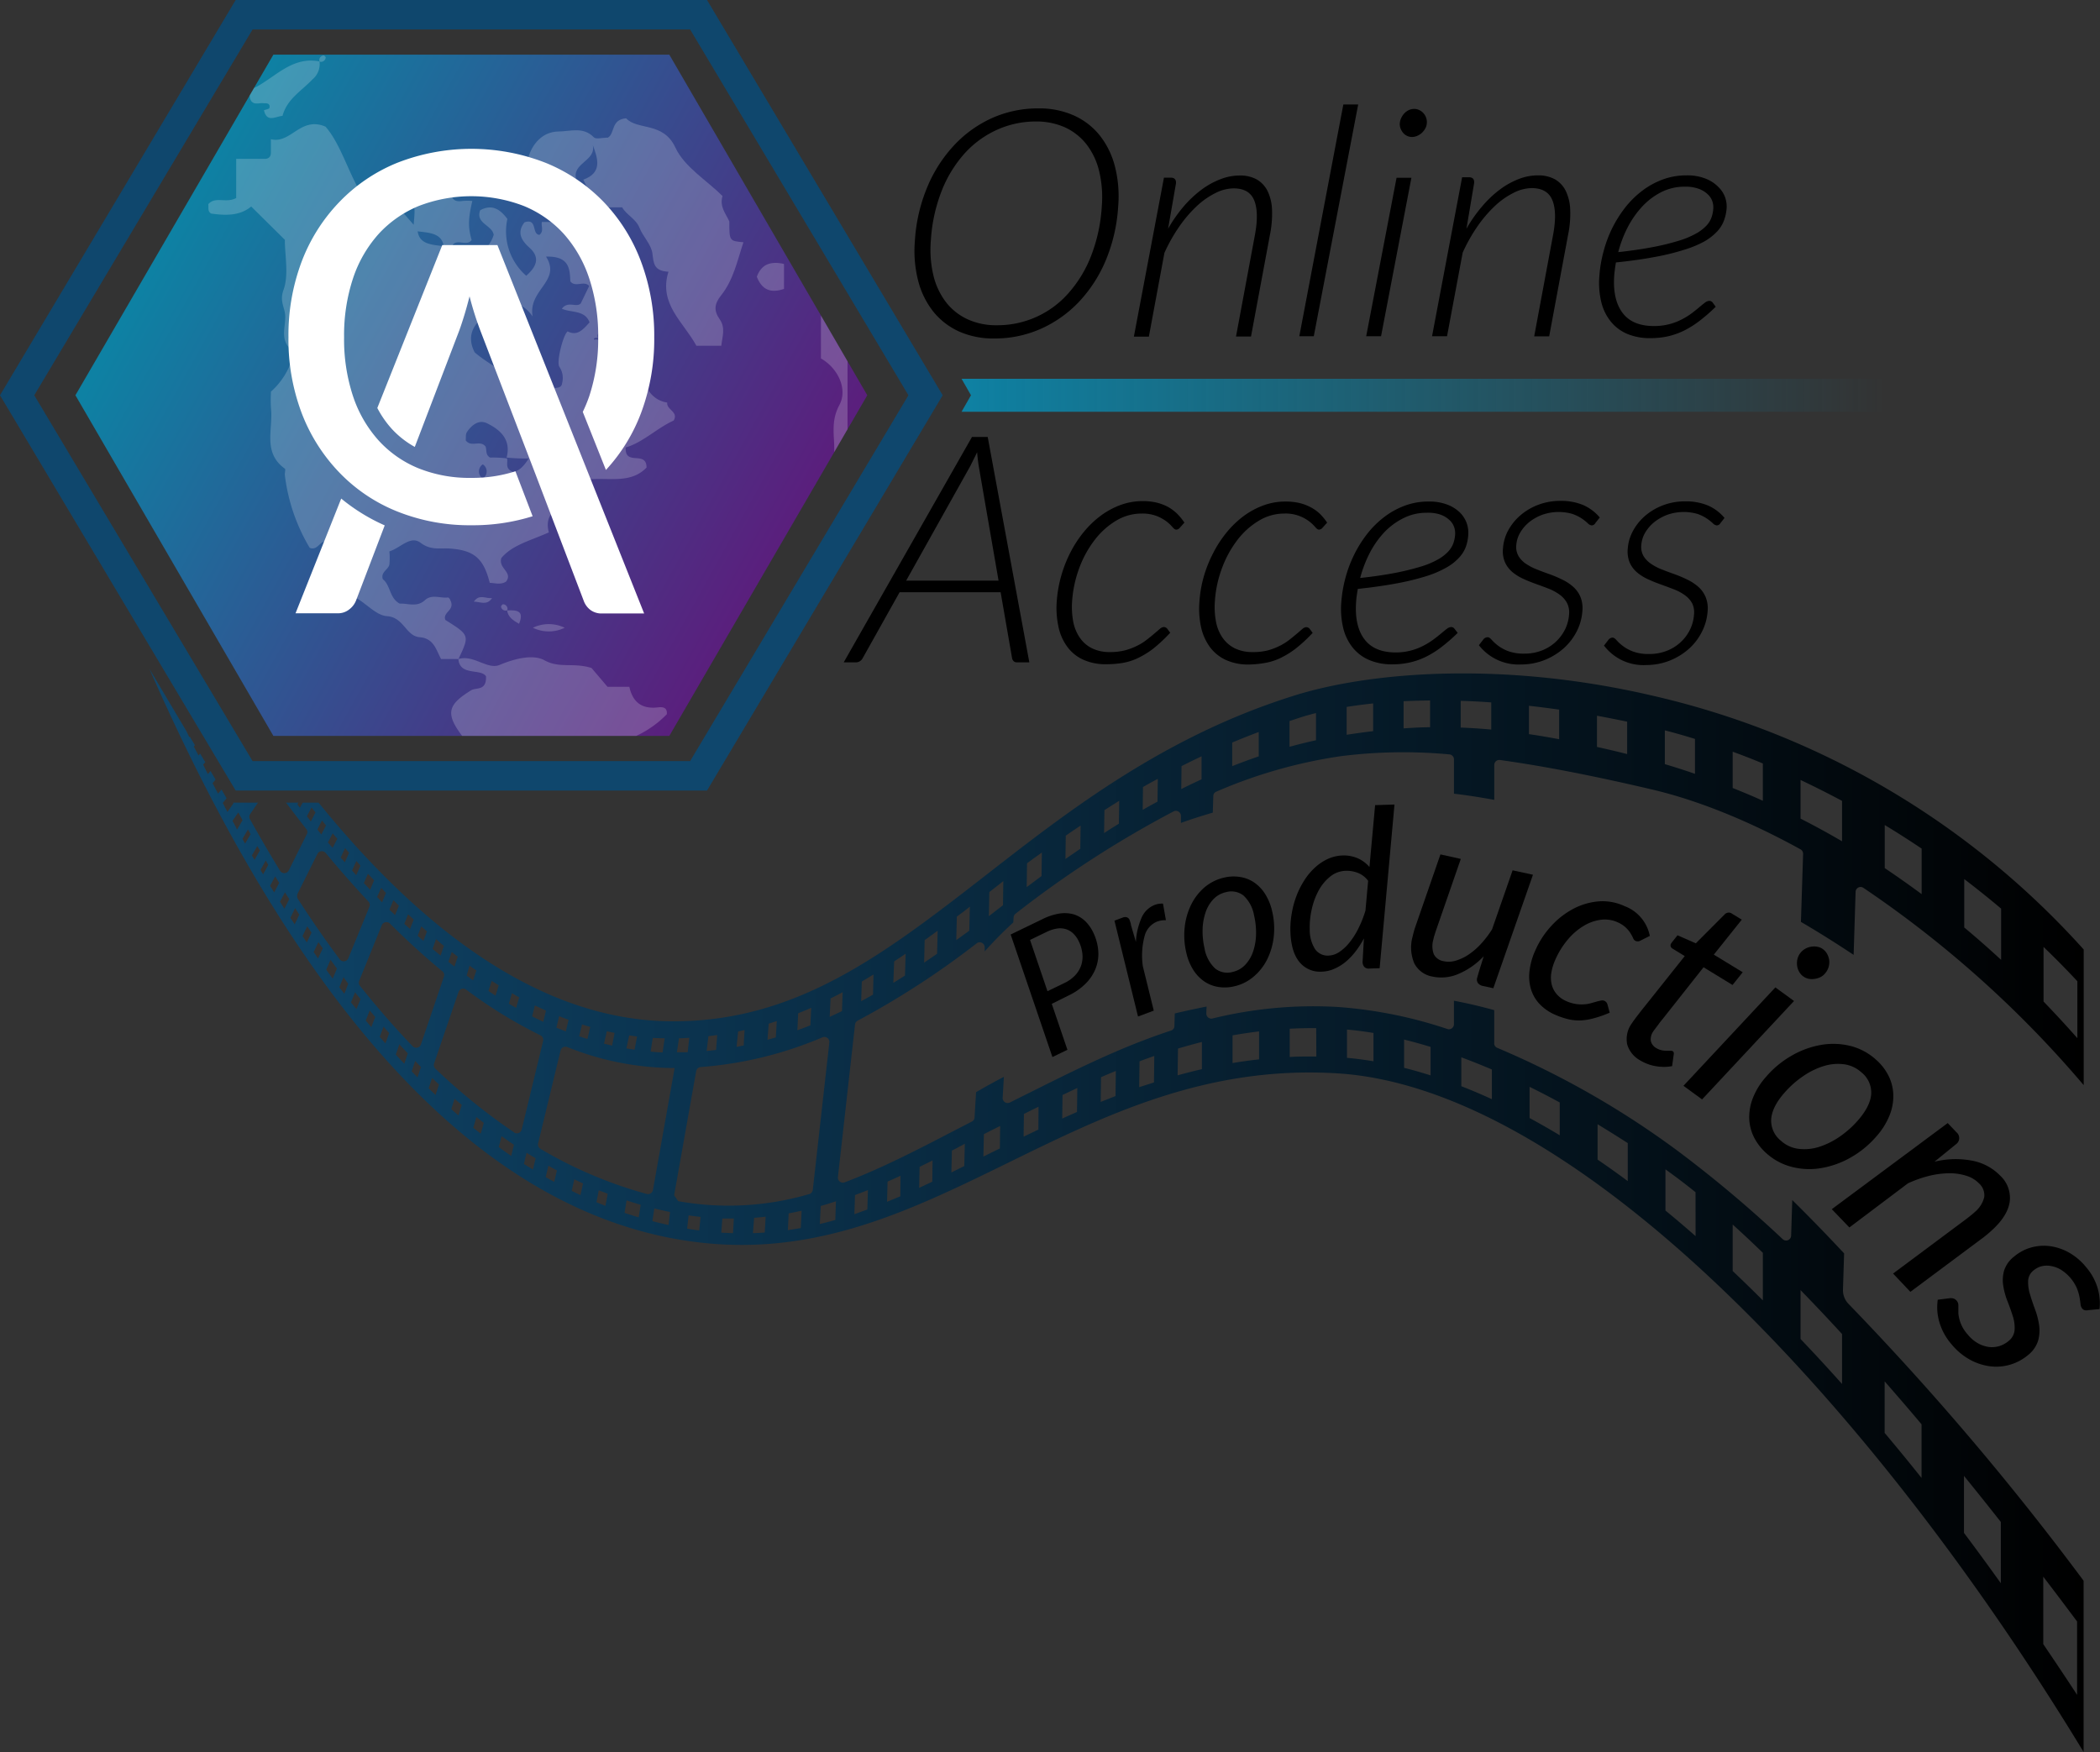
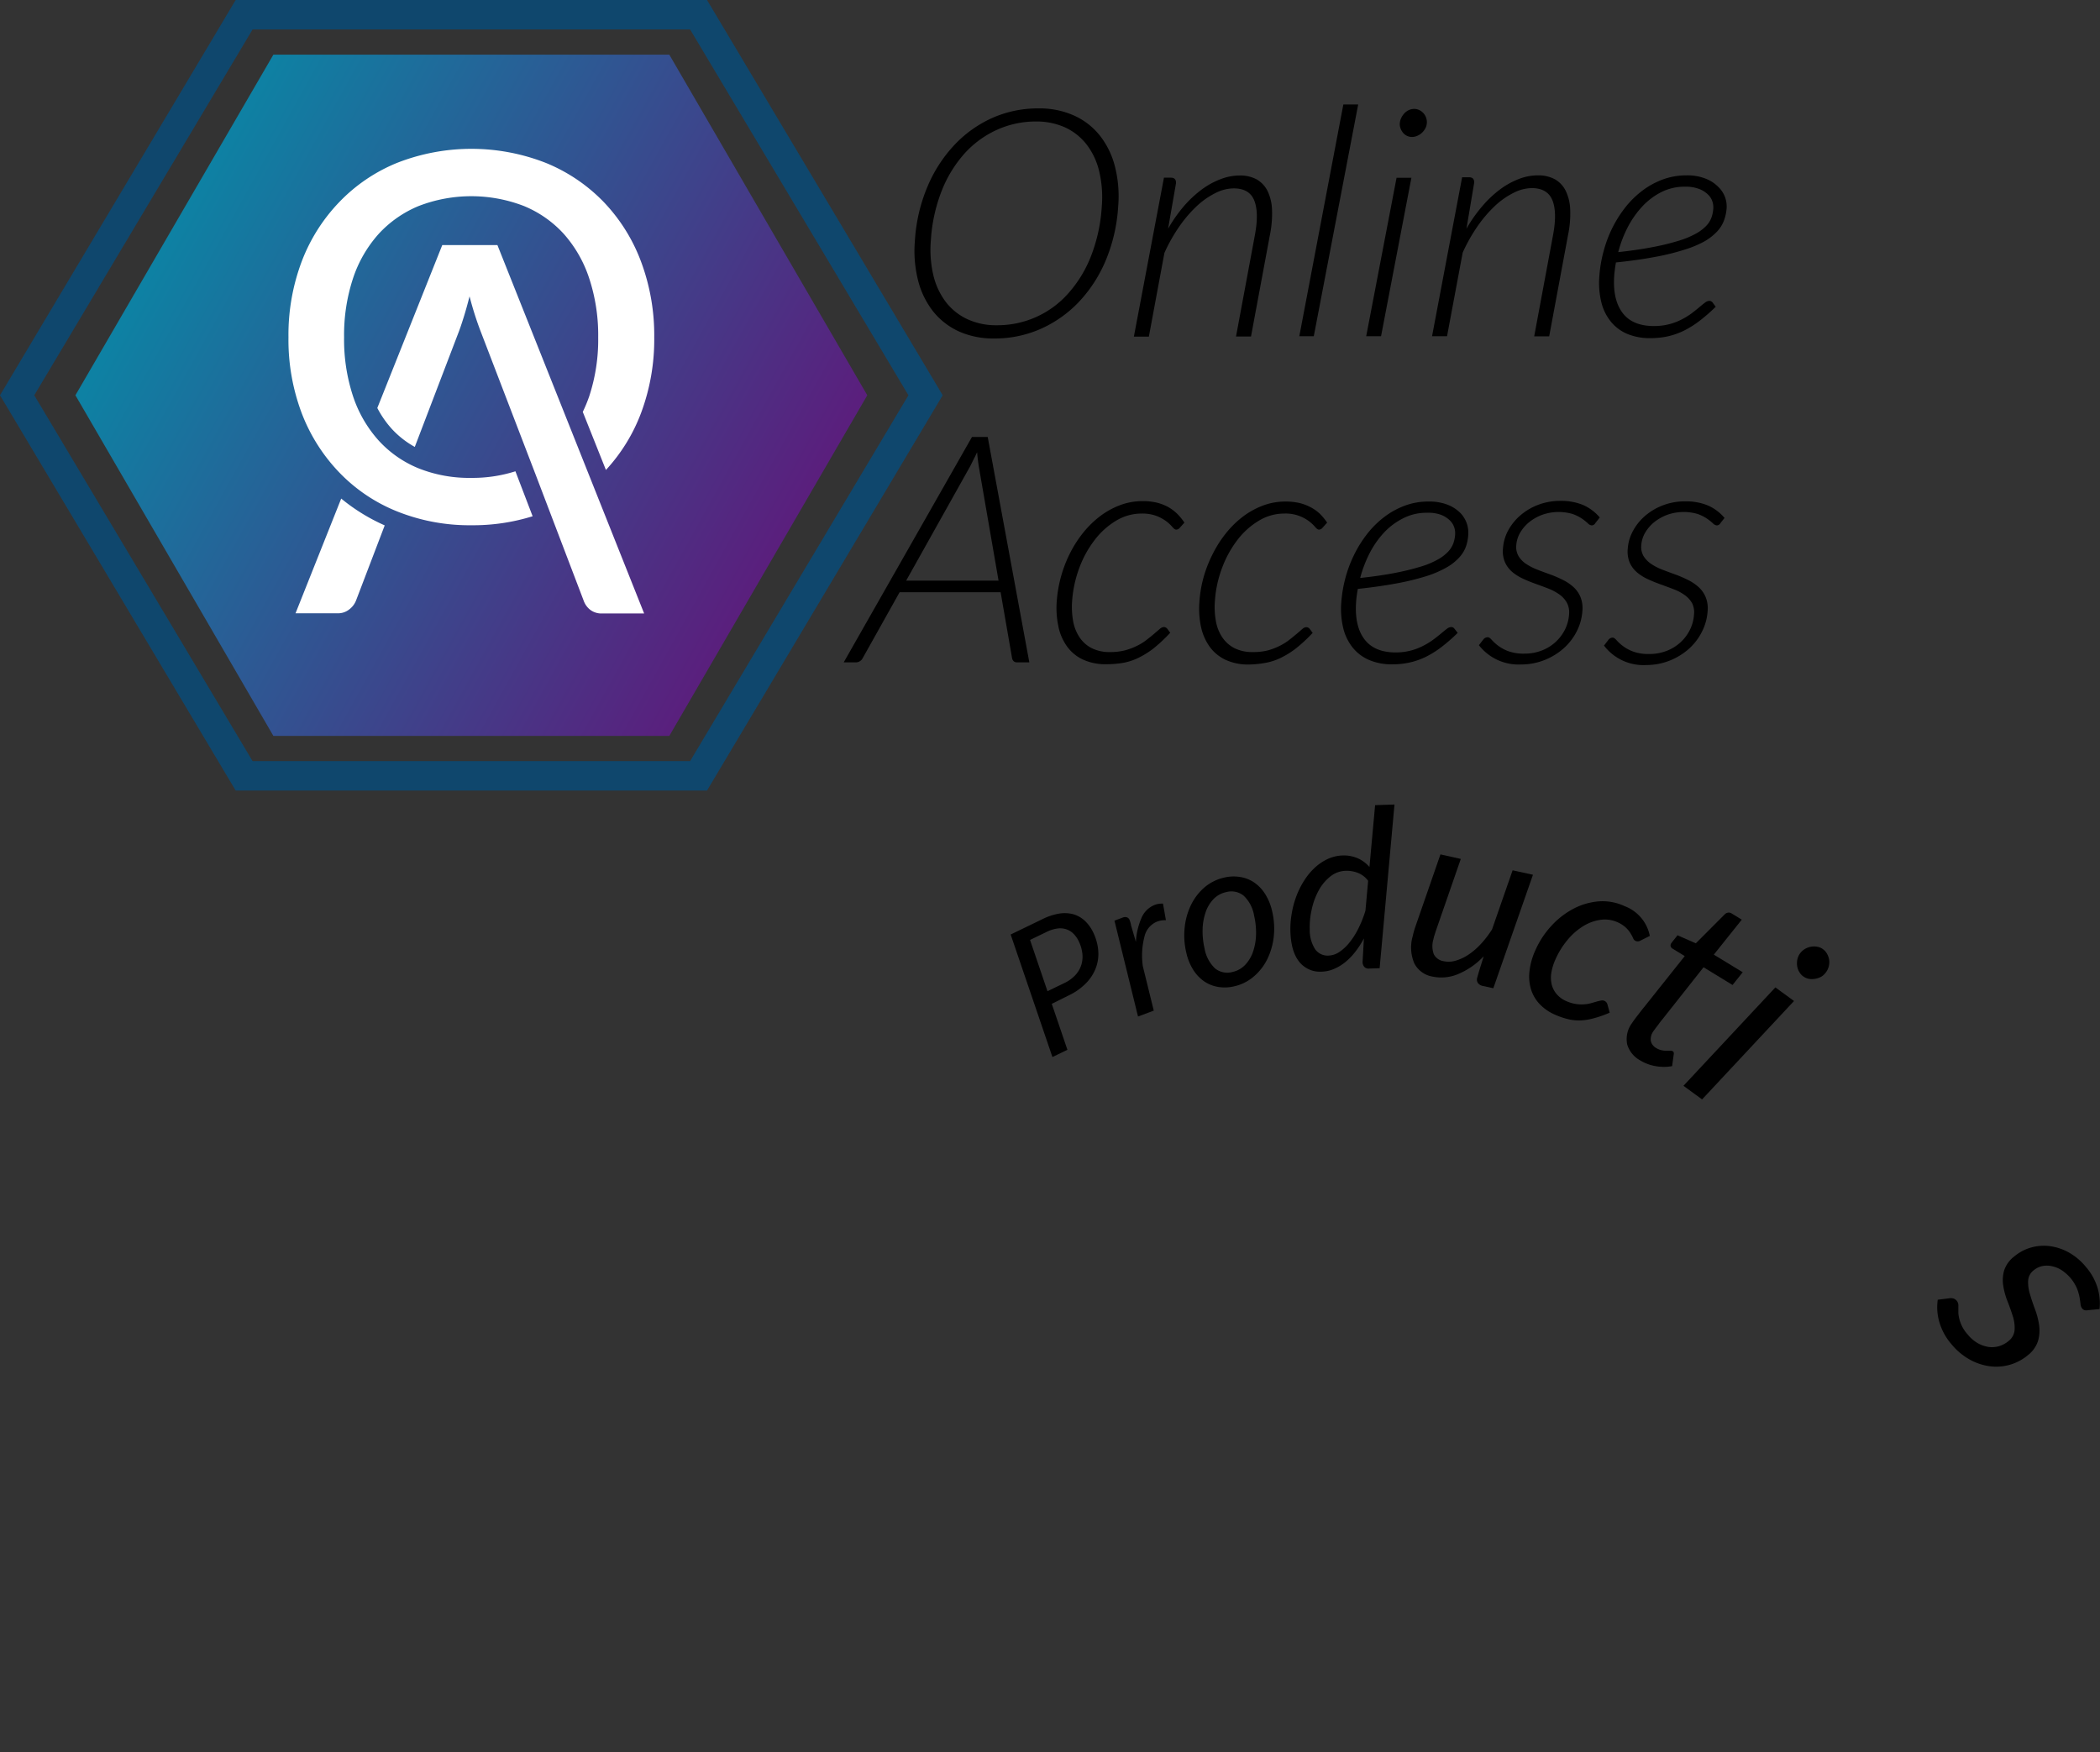
<svg xmlns="http://www.w3.org/2000/svg" viewBox="0 0 445.53 371.78">
  <rect x="0" y="0" width="445.53" height="371.78" fill="#333333" stroke="none" />
  <defs>
    <style>.a{fill:none;}.b{fill:url(#a);}.c{fill:#0f476d;}.d{opacity:0.2;}.e{clip-path:url(#b);}.f{fill:#fff;}.g{fill:url(#c);}.h{fill:url(#d);}</style>
    <linearGradient id="a" x1="1400.34" y1="108.52" x2="1470.33" y2="-17.88" gradientTransform="translate(145.41 -1351.41) rotate(90)" gradientUnits="userSpaceOnUse">
      <stop offset="0" stop-color="#0e81a3" />
      <stop offset="1" stop-color="#5a1f7d" />
    </linearGradient>
    <clipPath id="b">
-       <polygon class="a" points="142 11.6 58 11.6 16 83.87 58 156.15 142 156.15 184 83.87 142 11.6" />
-     </clipPath>
+       </clipPath>
    <linearGradient id="c" x1="204" y1="86.13" x2="400" y2="86.13" gradientTransform="matrix(1, 0, 0, -1, 0, 170)" gradientUnits="userSpaceOnUse">
      <stop offset="0" stop-color="#0e81a3" />
      <stop offset="1" stop-color="#0e81a3" stop-opacity="0" />
    </linearGradient>
    <linearGradient id="d" x1="31.7" y1="256.85" x2="442.05" y2="256.85" gradientUnits="userSpaceOnUse">
      <stop offset="0" stop-color="#0f476d" />
      <stop offset="1" />
    </linearGradient>
  </defs>
  <title>Asset 1productions</title>
  <path d="M218.38,140.54h-2.6a1,1,0,0,1-.73-.25,1.17,1.17,0,0,1-.33-.63l-2.43-14H190.86l-7.84,14a1.6,1.6,0,0,1-.58.63,1.53,1.53,0,0,1-.83.25H179l27.21-47.82h3.34Zm-6.53-17.34-4.21-24.33c-.06-.41-.12-.85-.18-1.34s-.11-1-.16-1.57c-.26.56-.52,1.09-.77,1.57l-.68,1.37-13.6,24.3Z" />
  <path d="M244.62,137.67a18.32,18.32,0,0,1-3.28,2,12.4,12.4,0,0,1-3.2,1,21.46,21.46,0,0,1-3.4.27,11.33,11.33,0,0,1-5-1,8.55,8.55,0,0,1-3.37-2.79,10.93,10.93,0,0,1-1.83-4.26,19,19,0,0,1-.34-5.37,27.12,27.12,0,0,1,2.88-10.27,24.53,24.53,0,0,1,2.84-4.36,20.57,20.57,0,0,1,3.59-3.45,16.76,16.76,0,0,1,4.2-2.28,13.45,13.45,0,0,1,4.7-.83,12.59,12.59,0,0,1,3,.32,10.33,10.33,0,0,1,2.39.91,9.33,9.33,0,0,1,1.93,1.44,12.18,12.18,0,0,1,1.55,1.89l-1,1.12a1,1,0,0,1-.74.37c-.22,0-.49-.18-.79-.54a8.51,8.51,0,0,0-1.23-1.17,9.15,9.15,0,0,0-2.07-1.16,8.49,8.49,0,0,0-3.27-.54,10.39,10.39,0,0,0-5.4,1.52,16.12,16.12,0,0,0-4.54,4.09,22.42,22.42,0,0,0-3.26,5.93,25.12,25.12,0,0,0-1.52,7,17,17,0,0,0,.22,4.33,9,9,0,0,0,1.39,3.44,6.75,6.75,0,0,0,2.59,2.27,8.47,8.47,0,0,0,3.87.81,12.53,12.53,0,0,0,3.23-.39,13.59,13.59,0,0,0,2.59-1,11.27,11.27,0,0,0,2-1.27c.59-.46,1.11-.88,1.56-1.27l1.17-1a1.43,1.43,0,0,1,.85-.39,1,1,0,0,1,.69.34l.65.88A32.68,32.68,0,0,1,244.62,137.67Z" />
  <path d="M274.83,137.67a18.32,18.32,0,0,1-3.28,2,12.4,12.4,0,0,1-3.2,1A21,21,0,0,1,265,141a11.33,11.33,0,0,1-5-1,8.77,8.77,0,0,1-3.37-2.79A11.3,11.3,0,0,1,254.8,133a18.6,18.6,0,0,1-.33-5.37,25.71,25.71,0,0,1,.92-5.29,27.32,27.32,0,0,1,2-5,24.53,24.53,0,0,1,2.84-4.36,20.52,20.52,0,0,1,3.58-3.45,16.76,16.76,0,0,1,4.2-2.28,13.51,13.51,0,0,1,4.71-.83,13.13,13.13,0,0,1,3,.32,10.09,10.09,0,0,1,2.38.91A8.75,8.75,0,0,1,280,109a12.24,12.24,0,0,1,1.56,1.89l-1,1.12a1,1,0,0,1-.73.37c-.23,0-.49-.18-.79-.54a8.22,8.22,0,0,0-6.58-2.87,10.35,10.35,0,0,0-5.39,1.52,16.16,16.16,0,0,0-4.55,4.09,22.68,22.68,0,0,0-3.25,5.93,24.35,24.35,0,0,0-1.52,7,16.54,16.54,0,0,0,.22,4.33,8.81,8.81,0,0,0,1.38,3.44,6.91,6.91,0,0,0,2.59,2.27,8.47,8.47,0,0,0,3.87.81A12.44,12.44,0,0,0,269,138a13.92,13.92,0,0,0,2.58-1,11.87,11.87,0,0,0,2-1.27c.58-.46,1.1-.88,1.56-1.27l1.16-1a1.45,1.45,0,0,1,.86-.39,1,1,0,0,1,.68.34l.65.88A31.66,31.66,0,0,1,274.83,137.67Z" />
  <path d="M309.26,134.29a36.4,36.4,0,0,1-3.44,3,20.08,20.08,0,0,1-3.32,2.08,15.44,15.44,0,0,1-3.42,1.2,16.53,16.53,0,0,1-3.71.39,12,12,0,0,1-4.92-.93,9,9,0,0,1-3.48-2.64,10.6,10.6,0,0,1-2-4.15,17.54,17.54,0,0,1-.4-5.5,27.61,27.61,0,0,1,.87-5.1,26.39,26.39,0,0,1,1.85-4.93,25.1,25.1,0,0,1,2.77-4.43,19.79,19.79,0,0,1,3.62-3.58,16.8,16.8,0,0,1,4.35-2.4,14.2,14.2,0,0,1,5-.88,10.78,10.78,0,0,1,4.13.69,7.87,7.87,0,0,1,2.65,1.72,6,6,0,0,1,1.7,4.48A9.49,9.49,0,0,1,311,116a6.93,6.93,0,0,1-1.48,2.36,10.88,10.88,0,0,1-2.72,2.1,21.9,21.9,0,0,1-4.26,1.81,53.88,53.88,0,0,1-6.14,1.5c-2.38.45-5.15.85-8.33,1.19-.08.45-.15.91-.22,1.38s-.11.94-.14,1.39c-.24,3.35.34,6,1.73,7.87s3.61,2.84,6.68,2.84A12.53,12.53,0,0,0,302,137a15.28,15.28,0,0,0,2.08-1.28c.61-.45,1.15-.88,1.63-1.28s.89-.74,1.24-1a1.59,1.59,0,0,1,.92-.39.85.85,0,0,1,.69.34Zm-6.5-25.49a10.84,10.84,0,0,0-5,1.14,14.46,14.46,0,0,0-4.07,3,19.7,19.7,0,0,0-3.12,4.45,26.43,26.43,0,0,0-2,5.25c2.89-.31,5.38-.68,7.48-1.09q2.71-.52,5.37-1.32a17.64,17.64,0,0,0,3.62-1.51,8.89,8.89,0,0,0,2.19-1.67,5.35,5.35,0,0,0,1.11-1.77,7.2,7.2,0,0,0,.38-1.9,4,4,0,0,0-.21-1.53,3.67,3.67,0,0,0-1-1.51,5.63,5.63,0,0,0-1.86-1.13A8.1,8.1,0,0,0,302.76,108.8Z" />
  <path d="M338.46,111a.89.89,0,0,1-.77.48,1.31,1.31,0,0,1-.8-.42,10,10,0,0,0-1.25-1,8.7,8.7,0,0,0-2-1,10.53,10.53,0,0,0-6.38.15,10,10,0,0,0-2.78,1.54,8.28,8.28,0,0,0-1.94,2.23,6.12,6.12,0,0,0-.85,2.69,3.87,3.87,0,0,0,.48,2.33,5.19,5.19,0,0,0,1.59,1.64,11.86,11.86,0,0,0,2.32,1.2c.86.34,1.76.68,2.68,1a25.36,25.36,0,0,1,2.68,1.14,10,10,0,0,1,2.29,1.5,6,6,0,0,1,1.56,2.15,6.39,6.39,0,0,1,.42,3.06,11.15,11.15,0,0,1-1.15,4.19,12.31,12.31,0,0,1-2.72,3.6,13.77,13.77,0,0,1-4,2.51,13.41,13.41,0,0,1-5.08,1,10.66,10.66,0,0,1-9-4.09l.89-1.15a1.2,1.2,0,0,1,1-.54q.34,0,.81.54a9.84,9.84,0,0,0,1.3,1.2,8.75,8.75,0,0,0,2.18,1.2,9.44,9.44,0,0,0,3.45.54,10,10,0,0,0,3.71-.66,9.17,9.17,0,0,0,4.93-4.46,8.65,8.65,0,0,0,.86-3.19,4.42,4.42,0,0,0-.47-2.5,5.37,5.37,0,0,0-1.58-1.74,10.71,10.71,0,0,0-2.31-1.24c-.87-.34-1.77-.67-2.69-1s-1.82-.69-2.68-1.09a10,10,0,0,1-2.3-1.43,5.84,5.84,0,0,1-1.56-2.06,5.93,5.93,0,0,1-.43-3,9.44,9.44,0,0,1,1.1-3.77,11.54,11.54,0,0,1,2.6-3.21,12.66,12.66,0,0,1,3.78-2.23,13.12,13.12,0,0,1,4.68-.83,12.2,12.2,0,0,1,4.85.88,9.73,9.73,0,0,1,3.52,2.64Z" />
  <path d="M365,111a.9.9,0,0,1-.78.48,1.31,1.31,0,0,1-.8-.42,10,10,0,0,0-1.25-1,8.7,8.7,0,0,0-2-1,10.53,10.53,0,0,0-6.38.15,10,10,0,0,0-2.78,1.54,8.31,8.31,0,0,0-1.95,2.23,6.12,6.12,0,0,0-.85,2.69,3.94,3.94,0,0,0,.48,2.33,5.56,5.56,0,0,0,1.6,1.64,11.26,11.26,0,0,0,2.31,1.2c.87.34,1.76.68,2.68,1A26.28,26.28,0,0,1,358,123a10,10,0,0,1,2.29,1.5,6,6,0,0,1,1.56,2.15,6.4,6.4,0,0,1,.43,3.06A11.17,11.17,0,0,1,361.1,134a12.11,12.11,0,0,1-2.71,3.6,13.77,13.77,0,0,1-4,2.51,13.46,13.46,0,0,1-5.09,1,10.51,10.51,0,0,1-9-4.13l.89-1.15a1.18,1.18,0,0,1,.95-.54q.33,0,.81.54a9.25,9.25,0,0,0,1.3,1.2,8.58,8.58,0,0,0,2.18,1.2,9.36,9.36,0,0,0,3.44.54,10,10,0,0,0,3.71-.66,9.2,9.2,0,0,0,2.94-1.81,9,9,0,0,0,2-2.65,8.48,8.48,0,0,0,.87-3.19A4.42,4.42,0,0,0,359,128a5.3,5.3,0,0,0-1.59-1.74A10,10,0,0,0,355,125c-.87-.34-1.76-.67-2.68-1s-1.82-.69-2.68-1.09a10,10,0,0,1-2.3-1.43,6,6,0,0,1-1.57-2.06,6.16,6.16,0,0,1-.43-3,9.25,9.25,0,0,1,1.11-3.77,11.34,11.34,0,0,1,2.59-3.21,12.71,12.71,0,0,1,3.79-2.23,13.07,13.07,0,0,1,4.67-.83,12.25,12.25,0,0,1,4.86.88,9.61,9.61,0,0,1,3.51,2.64Z" />
  <path d="M237.23,43.77a35.23,35.23,0,0,1-2.64,11.49,29.37,29.37,0,0,1-5.74,8.85,25.47,25.47,0,0,1-8.14,5.71,24,24,0,0,1-9.81,2,17.76,17.76,0,0,1-7.47-1.5A14.91,14.91,0,0,1,198,66.11a17.55,17.55,0,0,1-3.21-6.56,25.57,25.57,0,0,1-.69-8.45,34.89,34.89,0,0,1,2.66-11.47,29.56,29.56,0,0,1,5.74-8.89A25.09,25.09,0,0,1,210.58,25a23.88,23.88,0,0,1,9.75-2,17.84,17.84,0,0,1,7.52,1.51,14.7,14.7,0,0,1,5.48,4.24,17.59,17.59,0,0,1,3.21,6.57A25.57,25.57,0,0,1,237.23,43.77Zm-3.48.06a23.82,23.82,0,0,0-.55-7.48,15,15,0,0,0-2.66-5.68A12.33,12.33,0,0,0,226,27.05a14.66,14.66,0,0,0-6.22-1.27,19.9,19.9,0,0,0-8.26,1.76,20.82,20.82,0,0,0-6.86,5,26.39,26.39,0,0,0-4.87,7.94A34.48,34.48,0,0,0,197.49,51a23.59,23.59,0,0,0,.55,7.49,15.15,15.15,0,0,0,2.68,5.66,12.37,12.37,0,0,0,4.55,3.59,14.39,14.39,0,0,0,6.2,1.27,20,20,0,0,0,15.17-6.76,26,26,0,0,0,4.83-7.92A34.69,34.69,0,0,0,233.75,43.83Z" />
  <path d="M247.82,48.53a30.6,30.6,0,0,1,3.35-4.78A23.54,23.54,0,0,1,255,40.18,16.63,16.63,0,0,1,259,38a11.19,11.19,0,0,1,4-.76,7.3,7.3,0,0,1,3.64.84,5.81,5.81,0,0,1,2.29,2.47,9.9,9.9,0,0,1,.94,4,22.42,22.42,0,0,1-.46,5.36l-4,21.49h-3.18l4-21.49q.9-4.8-.13-7.37t-4.38-2.57a8.69,8.69,0,0,0-3.87,1,16.64,16.64,0,0,0-3.91,2.73,27.09,27.09,0,0,0-3.7,4.3,35,35,0,0,0-3.2,5.66l-3.3,17.77h-3.18l6.38-33.73h1.45c.79,0,1.16.41,1.1,1.22Z" />
  <path d="M275.66,71.34,285,22.17h3.15l-9.42,49.17Z" />
  <path d="M299.44,37.72,293,71.34h-3.15l6.44-33.62Zm3.27-11.6a2.55,2.55,0,0,1-.33,1.14,3.63,3.63,0,0,1-.72.93,3.49,3.49,0,0,1-1,.64,2.69,2.69,0,0,1-1.08.23,2.28,2.28,0,0,1-1.06-.23,2.51,2.51,0,0,1-.84-.64,3.33,3.33,0,0,1-.54-.93,2.59,2.59,0,0,1-.16-1.14A3.09,3.09,0,0,1,297.3,25a3.64,3.64,0,0,1,.69-1,3.26,3.26,0,0,1,.94-.66,2.78,2.78,0,0,1,1.1-.23,2.55,2.55,0,0,1,1.05.23,2.83,2.83,0,0,1,1.63,2.81Z" />
  <path d="M311.12,48.53a30,30,0,0,1,3.36-4.78,22.82,22.82,0,0,1,3.78-3.57,16.63,16.63,0,0,1,4-2.21,11.19,11.19,0,0,1,4-.76,7.3,7.3,0,0,1,3.64.84,5.75,5.75,0,0,1,2.29,2.47,9.9,9.9,0,0,1,.94,4,21.92,21.92,0,0,1-.46,5.36l-4,21.49h-3.18l4-21.49q.9-4.8-.13-7.37T325,39.91a8.73,8.73,0,0,0-3.87,1,16.64,16.64,0,0,0-3.91,2.73,27.09,27.09,0,0,0-3.7,4.3,35,35,0,0,0-3.2,5.66L307,71.34h-3.18l6.38-33.73h1.45c.79,0,1.16.41,1.1,1.22Z" />
  <path d="M364,65.09a36.4,36.4,0,0,1-3.44,3,20.08,20.08,0,0,1-3.32,2.08,15.88,15.88,0,0,1-3.41,1.2,17.21,17.21,0,0,1-3.72.38,12.36,12.36,0,0,1-4.92-.92,9,9,0,0,1-3.48-2.64,10.58,10.58,0,0,1-2-4.16,17.48,17.48,0,0,1-.39-5.49,26.78,26.78,0,0,1,.86-5.1A26.48,26.48,0,0,1,342,48.5a25.69,25.69,0,0,1,2.77-4.43,19.79,19.79,0,0,1,3.62-3.58,17,17,0,0,1,4.36-2.4,14.43,14.43,0,0,1,5-.88,10.52,10.52,0,0,1,4.12.7,7.63,7.63,0,0,1,2.65,1.72A5.82,5.82,0,0,1,366,41.89a5.94,5.94,0,0,1,.32,2.25,9.43,9.43,0,0,1-.56,2.63,7,7,0,0,1-1.48,2.37,11.73,11.73,0,0,1-2.71,2.1A22.22,22.22,0,0,1,357.3,53a49.56,49.56,0,0,1-6.14,1.51c-2.37.45-5.15.85-8.33,1.18-.08.45-.15.91-.21,1.39s-.12.93-.15,1.38c-.24,3.36.34,6,1.73,7.88s3.61,2.84,6.68,2.84a12.55,12.55,0,0,0,5.89-1.39,15.38,15.38,0,0,0,2.09-1.28c.6-.46,1.14-.88,1.62-1.29s.89-.74,1.24-1a1.64,1.64,0,0,1,.92-.38.88.88,0,0,1,.69.33Zm-6.5-25.48a11,11,0,0,0-5,1.13,14.52,14.52,0,0,0-4.07,3.06,20.15,20.15,0,0,0-3.11,4.44,25.34,25.34,0,0,0-2,5.26c2.88-.32,5.37-.68,7.47-1.1a49.48,49.48,0,0,0,5.37-1.32,18.18,18.18,0,0,0,3.62-1.5A9,9,0,0,0,362,47.91a5.09,5.09,0,0,0,1.11-1.78,7.21,7.21,0,0,0,.38-1.89,4,4,0,0,0-.21-1.54,3.55,3.55,0,0,0-1-1.5,5.47,5.47,0,0,0-1.86-1.13A8.08,8.08,0,0,0,357.5,39.61Z" />
  <path class="b" d="M16,83.87l42,72.28h84l42-72.28L142,11.6H58Z" />
  <path class="c" d="M0,83.87,50,0H150l50,83.87-50,83.87H50ZM53.59,6.25,7.27,83.87,53.59,161.5h92.82l46.32-77.63L146.41,6.25Z" />
  <g class="d">
    <g class="e">
      <path class="f" d="M95.79,164.89c.57-3.43,4-2.37,6-3.6-.21-2.71-2.56-3.56-3.8-5.21-3.52-4.7-3-6.57,2-9.63,1-.62,3.26.22,3.12-2.95-1.11-1.72-5.56,0-5.86-3.66,3.2-1,6.18,2.33,8.74,1.25,3.3-1.39,7.12-2.29,9.5-1,3.2,1.79,6.1.43,10,1.64l3.4,4h4.63c.73,3.35,2.74,4.77,6.09,4.36,1-.12,2,0,1.86,1.46a21.94,21.94,0,0,1-6.62,4.66c-5.2,2.08-10,5-15.74,5.83-1.28.18-3.64.59-4.17,2.77Z" />
      <path class="f" d="M97.27,139.84H93.58c-1.09-2-1.52-4.39-4.57-4.64-2.89-.23-3.33-4.22-6.9-4.46-2.42-.16-4.56-2.94-7-4.09-1.89-.88-2.74-2.67-4.3-3.72-.4-2.76,1.17-6-2.1-8-1,.31-1.53,1.89-3,1.31a39.13,39.13,0,0,1-5.27-15.37c-.07-.48.19-1.26,0-1.42C55.63,96,58,91,57.49,86.68a30.71,30.71,0,0,1,0-3.59A15.67,15.67,0,0,0,61.27,78c.58-1.44,1.13-3,.25-4-2.09-2.19-.93-4.64-1-6.93-.07-1.78-1.25-3.14-.39-5.5,1.18-3.24.3-7.23.3-10.69l-7.14-7.06c-2.39,2-5.42,1.93-8.48,1.5-.84-.48-.51-1.28-.62-2,1.55-1.74,3.73-.12,5.92-1.3V33.71H56q1.53.06,1.47-1.47v-2.7c4.25,1.06,6.27-4.95,11.6-2.66,2.8,3.22,4.31,8.07,6.67,12.61h4.88l7.14,8.2c.4-4.49.4-4.49-2.53-8.53,2.9-2,5.66-3.68,9.09-1,0,1,.45,1.52,1.47,1.48,0,1.63-.28,3.4,2.35,3a11.93,11.93,0,0,1,2.07,0c-.89,3.77-.93,5.56-.15,8.28-1,1.42-2.9-.26-4,1,.83,2.54,3,3.25,4.91,2.25a7,7,0,0,0,3.77-4.34c-.29-2.06-3.94-2.42-2.86-5.22,2.39-1.3,4.12-.36,5.76,1.84a12.51,12.51,0,0,0,4,12.06c2.07-1.82,3.13-3.8.64-6-1.82-1.63-2.59-3.31-1-5.34,2.8-.92,1.47,2.52,3.16,2.67,1-.77.33-1.84.52-2.74h5.43c1.43,3.44,5,5.06,7.45,7.71s3.34,7,7.84,7.6c0,3.09-4.06,4.18-3.37,7.7.21,1-2.06,2.57-5.5,1.6-1.15-.13-.72.44-.67.4.65-.4,2.27.89,2-.62-.24-1.18-1.69-1.13-1.29.22a9.85,9.85,0,0,1,1.42,5.75c2.4,1.64,3.13-1.37,5.29-.75,3,2.16,2.91,7.91,8,8.71-.22,1.51,2.47,1.94,1.36,3.81-3.64,1.67-6.52,4.65-10.18,5.72-.2,4.06,4.41.54,4.43,4.25-3.51,3.69-8.54,1.92-12.87,2.61-.75,5.37-9.59,4.61-7.86,11.16-3.9,1.74-7.78,2.67-10.08,5.44-.68,2.25,2.54,3,1,5-1.1.71-2.29.31-3.46.26-1.31-5.24-3.36-6.92-8.5-7.28-2.06-.14-4,.43-6.16-1.21S85,116.25,82.61,117a14.45,14.45,0,0,1,0,2.79c-.23,1.1-1.9,1.59-1.39,3.11,1.67,1.31,1.37,4,3.58,5.18,1.72-.09,3.66.83,5.34-.72,1.46-1.35,3.26-.38,4.89-.58.25,0,.59.62.46.48,1.24,2.25-1.68,2.58-1,4.29C99.65,134.78,99.65,134.79,97.27,139.84Zm10.29-42.57c.28.83-.58,2.2,1.33,2.88,1.3-.25,2.23-1.23,3.3-2.88a37,37,0,0,1-4.71-.18c1-3.78-1.29-5.89-4.19-7.29-1.7-.82-3.24.4-4.23,1.87-.32.49-.19,1.28-.25,1.78,1.2,1.57,3-.17,4.19,1.27.32.7-.08,1.84,1,2.37A23.53,23.53,0,0,1,107.56,97.27ZM113,67.14c-3.24-4.51-6.47-2.44-9.1-.82-2.89,1.76-5.24,4.46-3.2,8.44,4.4,3.8,10.73,5.65,12.3,12.24a1.65,1.65,0,0,0,1,1,10.52,10.52,0,0,0,2.38,0c0-1.07,0-2,0-2.92s-.38-2,.63-2.7c.85-.14,2.13.13,2.25-1.1a4.28,4.28,0,0,0-.57-3.43c-.71-.91.77-6.82,1.74-7.53,2.16,1.11,3.39-.58,4.65-1.91-1-2.67-3.85-2-5.87-2.9,1.26-1.75,3.09-.17,4-1.12l1.79-3.7c-1.08-1.27-2.93.42-4-1-.12-2.68-.22-5.38-5.16-5.24C119.17,59.67,112,61.43,113,67.14ZM94.14,52.24c-.42-2.81-3.1-2.83-5.53-3.16C89,51.89,91.7,51.92,94.14,52.24Zm8.29,49.29a1.78,1.78,0,0,0,.54-2.46,1.74,1.74,0,0,0-.54-.54,1.78,1.78,0,0,0-.54,2.46A1.74,1.74,0,0,0,102.43,101.53Z" />
      <path class="f" d="M112,33.71c.91-3.37,3.24-5.76,6.47-5.81,2.48,0,5.25-1.1,7.51,1.23.47.48,1.85.07,3,.07,1.53-.92.58-3.82,3.86-4.1,2.41,2.61,7.88.67,10.45,6.21,1.91,4.12,6.63,6.93,10,10.28-.68,2.24.69,3.72,1.44,5.39,0,4.15,0,4.15,3,4.42-1.3,3.88-2.12,8-4.74,11.27-1.47,1.82-1.57,3.26-.3,5.08s.56,3.62.34,5.61h-5.29c-2.69-5-8.07-8.84-5.92-15.7-3.19-.18-3.13-1.84-3.41-3.9-.25-1.9-2-3.56-2.75-5.45S132.91,45.62,132,44h-4.57c-1.92-1.55-2.63-3.82-3.67-5.88,4-1.45,3.15-4.33,2-7.36.78,3.45-4.57,3.82-3.49,7.36-2.2.13-1.25,1.83-1.47,3h-5.42C114.65,37.18,114.65,37.18,112,33.71Z" />
      <path class="f" d="M165.07,129.52c1-5.2,4-9.56,6.24-14.21,3.34-7,6.1-13.88,5.63-21.82-.14-2.46-.3-4.86,1.14-7.55,1.87-3.51-.46-7.93-3.91-9.88v-12c1.7,3,2.88,5.5,5.64,6.48V91.69c0,8.19-2.16,15.76-5.17,23.38a111.39,111.39,0,0,1-7.38,14.43Z" />
      <path class="f" d="M56,21.92c-.89-.17-1.91.42-2.66-.43a2,2,0,0,1,.52-2.78,2.49,2.49,0,0,1,.43-.22c4.3-2.3,7.82-6.57,13.5-5.45a4.23,4.23,0,0,1-1.51,3.82C64,19.27,60.89,21,59.94,24.59c-1.43.07-3.31,1.55-3.94-1.2.4-.16,1.11-.25,1.17-.49C57.37,22,56.71,21.87,56,21.92Z" />
      <path class="f" d="M176.86,60.24l-4.42-2.94c-.71-4.7-2.85-8.88-5-13a6.69,6.69,0,0,1-.87-3.24h2.12c3.57,4.76,4.07,11.07,8.12,15.6C177.38,57.36,176.86,59,176.86,60.24Z" />
      <path class="f" d="M166.33,56v5.3c-2.88,1-4.71.14-5.77-2.58C161.52,56.11,163.4,55.35,166.33,56Z" />
      <path class="f" d="M163.59,36.66c2.95.27,2.95.27,2.95,4.42C164.21,40.5,163.36,39,163.59,36.66Z" />
      <path class="f" d="M109.06,33.71c.11,1.4-.88,1.63-1.84,1.44-1.78-.34-.91-1.87-1.11-2.91Z" />
      <path class="f" d="M163.59,132.47c.23-1.12-.73-2.83,1.48-2.95C164.85,130.64,165.8,132.34,163.59,132.47Z" />
      <path class="f" d="M67.79,13.07a1,1,0,0,1,.64-1.26,1,1,0,0,1,.24-.05c.11,0,.46.32.43.44a1,1,0,0,1-1.08.92Z" />
      <path class="f" d="M113.06,133.2a7.74,7.74,0,0,1,6.74,0A7.67,7.67,0,0,1,113.06,133.2Z" />
      <path class="f" d="M100.52,127.66c1.21-1.71,2.53-.59,3.87-.75C103.27,128.58,101.82,127.65,100.52,127.66Z" />
      <path class="f" d="M107.58,129.52c2-.09,3.73,0,2.54,2.84C108.85,131.65,107.8,130.94,107.58,129.52Z" />
      <path class="f" d="M107.58,129.51a1,1,0,0,1-1.26-.64.86.86,0,0,1,0-.23c0-.11.32-.46.44-.43a1,1,0,0,1,.91,1.08A.85.85,0,0,1,107.58,129.51Z" />
    </g>
  </g>
-   <polygon class="g" points="400 87.37 204 87.37 206 83.87 204 80.37 400 80.37 400 87.37" />
  <path class="f" d="M109.35,100a29.94,29.94,0,0,1-9.35,1.4,29,29,0,0,1-11.13-2,23.4,23.4,0,0,1-8.52-5.91,26.55,26.55,0,0,1-5.44-9.38A38.48,38.48,0,0,1,73,71.56a38.5,38.5,0,0,1,1.9-12.51,26.71,26.71,0,0,1,5.44-9.42,23.87,23.87,0,0,1,8.52-5.93,31,31,0,0,1,22.26,0,23.55,23.55,0,0,1,8.49,5.93A26.68,26.68,0,0,1,125,59.05a38.5,38.5,0,0,1,1.91,12.51A38.48,38.48,0,0,1,125,84.11a30.37,30.37,0,0,1-1.36,3.29l4.91,12.32A37,37,0,0,0,136,87.64a44.54,44.54,0,0,0,2.8-16.08A44.6,44.6,0,0,0,136,55.51a36.94,36.94,0,0,0-7.92-12.65,35.85,35.85,0,0,0-12.24-8.28,43.24,43.24,0,0,0-31.65,0A35.56,35.56,0,0,0,72,42.86a37.15,37.15,0,0,0-8,12.65,44.17,44.17,0,0,0-2.8,16.05A44.12,44.12,0,0,0,64,87.64a37.37,37.37,0,0,0,8,12.63,35.14,35.14,0,0,0,12.24,8.24A41.26,41.26,0,0,0,100,111.45a42.42,42.42,0,0,0,13-1.91Z" />
  <path class="f" d="M93.83,52,80.05,86.57A21.12,21.12,0,0,0,83.12,91,19.27,19.27,0,0,0,88,94.83l9.17-24c.4-1,.81-2.25,1.23-3.59s.82-2.8,1.22-4.36a67.44,67.44,0,0,0,2.51,7.84L113.75,101l3.15,8.27,6.91,18.13a4.27,4.27,0,0,0,1.42,2,3.93,3.93,0,0,0,2.5.77h8.93L105.53,52Z" />
  <path class="f" d="M72.39,105.79,62.7,130.13h8.93a3.78,3.78,0,0,0,2.5-.85,4.35,4.35,0,0,0,1.41-1.87l6.08-15.93A39.85,39.85,0,0,1,72.39,105.79Z" />
  <path d="M223.14,213l3.32,9.75-3.18,1.54-8.86-26,6.76-3.27a12.52,12.52,0,0,1,3.61-1.18,7.26,7.26,0,0,1,3,.17,6.13,6.13,0,0,1,2.38,1.38,8.23,8.23,0,0,1,1.76,2.45A10.84,10.84,0,0,1,233,201.7a8.5,8.5,0,0,1-.5,3.66,9.33,9.33,0,0,1-2.09,3.26,12.78,12.78,0,0,1-3.73,2.62Zm-4.61-13.56,3.7,10.88,3.56-1.72a7.72,7.72,0,0,0,2.35-1.69,5.74,5.74,0,0,0,1.26-2.14,5.88,5.88,0,0,0,.23-2.45,7.87,7.87,0,0,0-.77-2.6,5.59,5.59,0,0,0-1.15-1.63,3.86,3.86,0,0,0-1.52-.92,4.17,4.17,0,0,0-1.88-.15,7.35,7.35,0,0,0-2.22.7Z" />
  <path d="M241.44,215.69l-5-20.34,1.71-.64a1.36,1.36,0,0,1,.94-.07,1,1,0,0,1,.59.65l.08.22.09.31.08.27c0,.08,0,.13,0,.14l1.06,3.64a14.46,14.46,0,0,1,1.23-5.2A5.05,5.05,0,0,1,245,192a4.35,4.35,0,0,1,1.74-.26l.62,3.52a4.74,4.74,0,0,0-1.88.29,4.49,4.49,0,0,0-2.64,3.05,16,16,0,0,0-.38,6.42l2.32,9.42Z" />
  <path d="M261.9,209.27a8.57,8.57,0,0,1-3.4.15,7.42,7.42,0,0,1-3-1.17,8.52,8.52,0,0,1-2.33-2.44,11.49,11.49,0,0,1-1.49-3.68,15.78,15.78,0,0,1-.34-5.36,14.3,14.3,0,0,1,1.36-4.79,11.61,11.61,0,0,1,2.84-3.69,9.76,9.76,0,0,1,4.14-2.07,8.75,8.75,0,0,1,3.4-.14,7.28,7.28,0,0,1,3,1.17,8.3,8.3,0,0,1,2.33,2.45,11.62,11.62,0,0,1,1.49,3.67,15.89,15.89,0,0,1,.34,5.34,14.48,14.48,0,0,1-1.36,4.78A11.47,11.47,0,0,1,266,207.2,9.52,9.52,0,0,1,261.9,209.27Zm-.35-3.05a5.21,5.21,0,0,0,2.65-1.52,7.63,7.63,0,0,0,1.65-2.79,12.08,12.08,0,0,0,.63-3.62,15.8,15.8,0,0,0-.41-4,7.54,7.54,0,0,0-2.23-4.25,4.18,4.18,0,0,0-3.76-.73,5.24,5.24,0,0,0-2.67,1.51,7.57,7.57,0,0,0-1.64,2.78,12.08,12.08,0,0,0-.63,3.62,15.85,15.85,0,0,0,.41,4,7.61,7.61,0,0,0,2.23,4.26A4.13,4.13,0,0,0,261.55,206.22Z" />
  <path d="M290.53,205.51a1.24,1.24,0,0,1-1.12-.39,1.68,1.68,0,0,1-.33-1l.28-5A18.71,18.71,0,0,1,287.5,202a13.23,13.23,0,0,1-2.15,2.2A10,10,0,0,1,283,205.6a7.09,7.09,0,0,1-2.53.57,5.63,5.63,0,0,1-4.81-2.07q-1.75-2.16-1.89-6.39a18.69,18.69,0,0,1,.28-3.87,19.28,19.28,0,0,1,1-3.72,17.7,17.7,0,0,1,1.68-3.34,13.51,13.51,0,0,1,2.24-2.69,10.83,10.83,0,0,1,2.72-1.83,8.25,8.25,0,0,1,3.13-.74,7.48,7.48,0,0,1,3.2.58,6.93,6.93,0,0,1,2.52,1.87l1.2-13.13,4.11-.13-3.15,34.73Zm-8.62-2.75a4.4,4.4,0,0,0,2.25-.77,9.65,9.65,0,0,0,2.14-2,15.93,15.93,0,0,0,1.9-3,23.31,23.31,0,0,0,1.49-3.77l.57-6.32a4.9,4.9,0,0,0-2.19-1.69,6.44,6.44,0,0,0-2.53-.44,5.47,5.47,0,0,0-3.31,1.21,9.72,9.72,0,0,0-2.45,2.94,15,15,0,0,0-1.48,4,17,17,0,0,0-.43,4.27,7.56,7.56,0,0,0,1.15,4.23A3.26,3.26,0,0,0,281.91,202.76Z" />
  <path d="M309.92,182.25l-5.31,15.32-.29.91c-.09.29-.16.57-.22.85a5.05,5.05,0,0,0,.09,3.14,2.82,2.82,0,0,0,2.14,1.49,5.11,5.11,0,0,0,2.44-.1,9.81,9.81,0,0,0,2.68-1.23,14.67,14.67,0,0,0,2.66-2.26,21.21,21.21,0,0,0,2.44-3.17l4.36-12.53,4.32.94-8.41,24.08-2.15-.47a1.8,1.8,0,0,1-1.09-.6,1.31,1.31,0,0,1-.19-1.14,4.39,4.39,0,0,0,.12-.43c.08-.27.17-.57.26-.89l.27-.89c.09-.27.13-.41.14-.43l.6-1.94a15.74,15.74,0,0,1-5.47,3.8,9.12,9.12,0,0,1-5.38.52,5.34,5.34,0,0,1-3.88-2.82,8.6,8.6,0,0,1-.34-5.73c.07-.32.16-.66.25-1s.2-.69.33-1.06l5.31-15.32Z" />
  <path d="M338.14,216.06a12.22,12.22,0,0,1-2.86.46,9.86,9.86,0,0,1-2.66-.28,16.62,16.62,0,0,1-2.67-.92,9.94,9.94,0,0,1-3.38-2.35,8,8,0,0,1-1.8-3.2,9.54,9.54,0,0,1-.26-3.84,14.46,14.46,0,0,1,1.21-4.25,18.68,18.68,0,0,1,3.4-5.21,17.24,17.24,0,0,1,4.66-3.63,14,14,0,0,1,5.36-1.58,11.06,11.06,0,0,1,5.51,1,8.5,8.5,0,0,1,5.37,6.33l-2,1a1,1,0,0,1-.49.15,1,1,0,0,1-.53-.09,1,1,0,0,1-.52-.59c-.13-.29-.31-.63-.54-1a5.8,5.8,0,0,0-1-1.23,6.22,6.22,0,0,0-1.85-1.18,6.5,6.5,0,0,0-3.5-.48,9.43,9.43,0,0,0-3.64,1.31,13.53,13.53,0,0,0-3.34,2.9,17.42,17.42,0,0,0-2.64,4.26,11.1,11.1,0,0,0-.85,2.82,6.23,6.23,0,0,0,.1,2.49,4.87,4.87,0,0,0,1.05,2,5.57,5.57,0,0,0,2,1.46,7.92,7.92,0,0,0,2,.61,7.36,7.36,0,0,0,1.72.09,7,7,0,0,0,1.45-.22l1.2-.34a8.38,8.38,0,0,1,1-.24,1.21,1.21,0,0,1,.76.06,1.13,1.13,0,0,1,.63.76l.48,1.75A24.06,24.06,0,0,1,338.14,216.06Z" />
  <path d="M346.13,217.24l.24-.35c.09-.14.24-.34.43-.6s.45-.61.76-1,.75-1,1.28-1.63l8.59-10.79-2.6-1.59a.83.83,0,0,1-.39-.48.8.8,0,0,1,.13-.66l.19-.26.35-.44.4-.5c.14-.17.26-.33.38-.49l3.89,1.71,6.14-6.16a1.27,1.27,0,0,1,.69-.35,1.08,1.08,0,0,1,.75.16l2.17,1.33-5.93,7.42,6.13,3.74L367.57,209l-6.15-3.76L353,215.9c-.46.58-.83,1-1.1,1.41l-.66.87c-.16.22-.27.37-.34.45l-.14.21a2.84,2.84,0,0,0-.52,2.07,2.32,2.32,0,0,0,1.14,1.47,3.55,3.55,0,0,0,1.17.47,5,5,0,0,0,1,.11c.3,0,.57,0,.79,0a.88.88,0,0,1,.52.08.53.53,0,0,1,.23.27,1.13,1.13,0,0,1,0,.44l-.34,2.47a9.8,9.8,0,0,1-3.5,0,9.27,9.27,0,0,1-3.24-1.2,5.78,5.78,0,0,1-2.78-3.37A5.67,5.67,0,0,1,346.13,217.24Z" />
  <path d="M380.61,212.4l-19.5,20.88-3.95-2.89,19.5-20.88Zm6.77-6.08a3.29,3.29,0,0,1-1,.93,4,4,0,0,1-1.29.44,3.82,3.82,0,0,1-1.35,0,3.22,3.22,0,0,1-1.21-.54,3.07,3.07,0,0,1-.85-1,3.28,3.28,0,0,1-.41-1.26,3.79,3.79,0,0,1,.06-1.34,3.41,3.41,0,0,1,1.61-2.2,3.78,3.78,0,0,1,2.62-.46,2.71,2.71,0,0,1,1.19.51,3,3,0,0,1,.88,1,3.81,3.81,0,0,1,.44,1.28A3.59,3.59,0,0,1,388,205,3.47,3.47,0,0,1,387.38,206.32Z" />
-   <path d="M374.88,244.82a11.62,11.62,0,0,1-2.77-3.53,9.68,9.68,0,0,1-1-4.07,11.13,11.13,0,0,1,.83-4.37,14.93,14.93,0,0,1,2.79-4.42,20.6,20.6,0,0,1,5.48-4.49,18.76,18.76,0,0,1,6.17-2.23,15.09,15.09,0,0,1,6.14.21,12.66,12.66,0,0,1,5.39,2.84,11.35,11.35,0,0,1,2.77,3.53,9.68,9.68,0,0,1,1,4.07,10.89,10.89,0,0,1-.83,4.38,15.21,15.21,0,0,1-2.78,4.41,20.63,20.63,0,0,1-5.46,4.47,18.82,18.82,0,0,1-6.17,2.22,14.84,14.84,0,0,1-6.16-.21A12.74,12.74,0,0,1,374.88,244.82Zm3-2.73a6.77,6.77,0,0,0,3.66,1.67,10.29,10.29,0,0,0,4.27-.37,16.41,16.41,0,0,0,4.35-2.11,20.62,20.62,0,0,0,4-3.53q2.67-3.06,2.83-5.65a5.49,5.49,0,0,0-2.11-4.59,6.86,6.86,0,0,0-3.67-1.69,10.17,10.17,0,0,0-4.24.37,15.83,15.83,0,0,0-4.35,2.11,20.62,20.62,0,0,0-4,3.53c-1.78,2-2.73,3.92-2.85,5.65A5.44,5.44,0,0,0,377.89,242.09Z" />
-   <path d="M388.63,256.57l24.59-18.27,1.84,1.94a1.59,1.59,0,0,1-.07,2.54l-4.58,3.72a18.75,18.75,0,0,1,8.16-.19,11.23,11.23,0,0,1,5.82,3.18,6.44,6.44,0,0,1,2,5.39q-.37,2.94-3.55,5.94c-.29.28-.6.55-.92.83s-.66.55-1,.82l-15.62,11.64-3.67-3.88,15.62-11.64.91-.72c.29-.23.56-.46.81-.7a5.86,5.86,0,0,0,2-3.17,3.37,3.37,0,0,0-1.1-2.89,6.22,6.22,0,0,0-2.58-1.59,11.61,11.61,0,0,0-3.57-.57,18.5,18.5,0,0,0-4.27.51,25,25,0,0,0-4.67,1.63l-12.42,9.36Z" />
  <path d="M443,278a1.71,1.71,0,0,1-.73,0,1,1,0,0,1-.53-.37,1.64,1.64,0,0,1-.34-.94q-.07-.61-.21-1.44a10.45,10.45,0,0,0-.55-1.87,8.82,8.82,0,0,0-3.27-3.88,6,6,0,0,0-2.1-.84,4.72,4.72,0,0,0-2.05,0,4.36,4.36,0,0,0-1.77.89,3,3,0,0,0-1.17,2.23,8.61,8.61,0,0,0,.39,2.82c.29,1,.65,2.08,1.07,3.2a15.93,15.93,0,0,1,.87,3.37,8,8,0,0,1-.22,3.33,6.28,6.28,0,0,1-2.17,3.06,10.47,10.47,0,0,1-8,2.35,12.08,12.08,0,0,1-4.31-1.42,13.59,13.59,0,0,1-3.91-3.29,12.46,12.46,0,0,1-2.58-4.77,11.14,11.14,0,0,1-.31-4.65l2.5-.31a2,2,0,0,1,.85.06,1.53,1.53,0,0,1,.72.53,1.52,1.52,0,0,1,.3,1c0,.44,0,1,0,1.58a7.65,7.65,0,0,0,2,4.54,7.59,7.59,0,0,0,2.11,1.82,6.7,6.7,0,0,0,2.28.8,5.41,5.41,0,0,0,2.23-.16,5.66,5.66,0,0,0,2-1.07,3.32,3.32,0,0,0,1.31-2.35,7.85,7.85,0,0,0-.35-2.85q-.47-1.51-1.11-3.15a15.37,15.37,0,0,1-.93-3.3,7.51,7.51,0,0,1,.15-3.27,6.15,6.15,0,0,1,2.18-3.06,9.64,9.64,0,0,1,3.44-1.85,10,10,0,0,1,4-.34,11.37,11.37,0,0,1,4.06,1.32,12.72,12.72,0,0,1,3.72,3.14,12.18,12.18,0,0,1,2.45,4.43,11.44,11.44,0,0,1,.41,4.48Z" />
-   <path class="h" d="M391,273.63l.24-7.68c-3.62-3.88-7.3-7.67-11-11.32l-.24,7.58a1.06,1.06,0,0,1-1.78.73A259.45,259.45,0,0,0,356,244.25a185.38,185.38,0,0,0-38.34-21.91,1,1,0,0,1-.65-1v-7q-4.22-1.18-8.55-2v5a1.06,1.06,0,0,1-1.39,1,94.4,94.4,0,0,0-23.19-4.67,89.84,89.84,0,0,0-26.65,2.44,1.06,1.06,0,0,1-1.3-1.06l.05-1.47q-3.45.68-6.74,1.46l-.08,2.63a1,1,0,0,1-.72,1c-12.22,4-23.33,9.89-34.2,15.27a1.06,1.06,0,0,1-1.52-1l.26-4.45c-2.15,1.12-4.11,2.21-5.9,3.26l-.32,5.35a1,1,0,0,1-.57.88c-8.94,4.59-17.79,9.42-27,12.9a1.06,1.06,0,0,1-1.42-1.11l3.63-32.39a1.06,1.06,0,0,1,.56-.81,177.85,177.85,0,0,0,25.25-16.41,1.06,1.06,0,0,1,1.7.9l0,.81a84.61,84.61,0,0,1,6.07-6.14l.06-1.07a1.08,1.08,0,0,1,.41-.78A222.07,222.07,0,0,1,249,172.16a1.07,1.07,0,0,1,1.54,1l0,1.45q3.25-1.16,6.76-2.18l.11-3.51A1,1,0,0,1,258,168a104,104,0,0,1,26.47-7.55,105.43,105.43,0,0,1,23-.38,1.06,1.06,0,0,1,1,1.06v7.28c2.87.34,5.72.79,8.55,1.31v-7.41a1.06,1.06,0,0,1,1.2-1.05c9.15,1.27,19.69,3.31,32.19,6.24,9.16,2.14,20,6.33,31.57,12.71a1.08,1.08,0,0,1,.56,1l-.46,14.4c4,2.34,7.69,4.68,11.18,7l.42-13.38a1.06,1.06,0,0,1,1.64-.85,230,230,0,0,1,46.75,41.87V201.47a175.56,175.56,0,0,0-91.31-53.82c-32.31-7.57-60.62-5-76.36,0-27.38,8.61-47.46,24.2-65.17,38-21.46,16.66-40,31.06-66.37,31.06h-.07c-25,0-50.22-15.6-75.2-46.4H64.22l-.59,1.07-.54-.69.21-.38H60.69c1.43,1.9,2.85,3.77,4.28,5.58a1,1,0,0,1,.12,1.12l-3.82,7.67a1.06,1.06,0,0,1-1.85.09q-3.21-5.25-6.36-10.9a1.08,1.08,0,0,1,0-1.12l1.67-2.44H49.46l.07.14-1.27,1.84-1-1.91.81-1L47,167.52l-.74.87c-.39-.73-.77-1.47-1.16-2.21l.64-.77-1.08-1.82-.56.66-1-2,.45-.53-1.09-1.82-.34.4-1-1.9.23-.28-1.08-1.82-.1.12L39.47,155,31.7,141.92c31.81,72.39,69.13,113,111.05,120.86,27.77,5.19,49-5.21,71.44-16.21,20.54-10.06,41.79-20.47,69.38-18.83,49.1,2.9,111.54,66.77,158.48,144V335.41a594.83,594.83,0,0,0-49.9-58.77A4.15,4.15,0,0,1,391,273.63Zm42.55-72.71c2.43,2.34,4.83,4.76,7.18,7.29v12.08c-2.4-2.72-4.79-5.3-7.18-7.78Zm-16.82-14.39c2.62,2,5.24,4.09,7.82,6.27v10.87c-2.57-2.38-5.17-4.66-7.82-6.87Zm-16.87-11.47q3.92,2.37,7.83,5v9.66c-2.55-1.88-5.15-3.72-7.83-5.52ZM382,165.5q4.35,2.06,8.8,4.43v8.58c-2.88-1.69-5.83-3.3-8.8-4.81Zm-14.4-6q3.15,1.15,6.4,2.5v7.92c-2.15-1-4.29-1.87-6.4-2.72Zm-14.39-4.53c2.06.53,4.2,1.14,6.39,1.82v7.41c-2.2-.77-4.34-1.45-6.39-2.06Zm-14.4-3.1q3.16.58,6.4,1.26V160q-3.31-.83-6.4-1.51Zm-14.43-2.11c2.1.23,4.23.51,6.4.81v6.28q-3.31-.62-6.4-1.08Zm-14.48-1.05q3.17.09,6.48.33v5.76c-2.23-.2-4.38-.34-6.48-.42Zm-12.12.08c1.82-.09,3.7-.14,5.62-.16v5.68c-1.9,0-3.76.12-5.62.24ZM285.7,150q2.69-.43,5.62-.74v5.88q-2.79.33-5.62.77Zm-12.12,3,2.41-.8q1.53-.48,3.21-.9v5.77c-1.89.41-3.77.88-5.62,1.39Zm-12.16,4.56c1.84-.78,3.72-1.52,5.63-2.24v5.17c-1.9.65-3.77,1.34-5.63,2.08Zm-10.75,5q2.1-1.06,4.25-2.08v4.88q-2.17,1-4.31,2.07ZM242.49,167c1-.59,2.09-1.17,3.15-1.75l-.07,4.85c-1.06.57-2.11,1.15-3.14,1.74Zm-8.18,4.91c1-.66,2.08-1.3,3.14-2l-.07,4.87c-1.06.65-2.11,1.3-3.14,2Zm-8.2,5.41c1-.72,2.09-1.43,3.15-2.14l-.07,4.92c-1.06.73-2.12,1.45-3.15,2.17Zm-8.22,5.87c1-.77,2.09-1.53,3.15-2.3l-.07,5c-1.07.79-2.12,1.57-3.15,2.35Zm-8,6.09.42-.32c.84-.65,1.69-1.31,2.55-2l-.07,5.12c-1,.78-2,1.55-3,2.32ZM203,194.49q1.38-1,2.76-2.1l-.12,5.09-2.76,2Zm-6.83,5,2.76-2-.12,4.88c-.91.64-1.83,1.27-2.75,1.89ZM189.7,204c.81-.54,1.63-1.08,2.44-1.64L192,207c-.82.53-1.65,1.05-2.48,1.55Zm-6.86,4.27c.83-.49,1.66-1,2.48-1.49l-.1,4.27c-.83.47-1.67.94-2.52,1.39Zm-6.63,3.58c.86-.42,1.71-.86,2.56-1.31l-.14,4c-.86.42-1.73.82-2.61,1.22ZM169.34,215c.93-.37,1.86-.75,2.77-1.16l-.18,3.72c-.91.37-1.84.71-2.76,1.05Zm-6.25,2.2c.58-.17,1.15-.36,1.71-.55l-.2,3.47-1.77.51Zm-6.49,1.66,1.37-.3-.19,3.28-1.51.29Zm-6.3,1c.62-.07,1.25-.15,1.86-.24l-.24,3.16c-.65.08-1.31.16-2,.22Zm-6.25.45c.73,0,1.46-.06,2.19-.1l-.35,3.07c-.75,0-1.52,0-2.28,0Zm-5.56-.08c.84.05,1.69.07,2.53.08l-.44,3c-.85,0-1.7-.1-2.55-.17Zm-5-.53,1.67.23-.53,2.8q-.87-.12-1.74-.27Zm-4.75-.88,1.65.34-.52,2.7-1.72-.41Zm-5.26-1.45c.58.19,1.17.36,1.75.53l-.6,2.56c-.59-.18-1.17-.38-1.76-.58Zm-4.85-1.75c.67.27,1.33.53,2,.77l-.59,2.46c-.67-.26-1.33-.51-2-.79Zm-5.15-2.28c.79.39,1.57.74,2.35,1.1l-.57,2.37c-.79-.36-1.58-.75-2.37-1.15Zm-4.87-2.6c.51.29,1,.6,1.54.88l-.64,2.24c-.52-.29-1-.57-1.55-.88Zm-4.3-2.61,1.5.94-.68,2.2-1.5-1Zm-4.69-3.22c.48.35,1,.71,1.45,1l-.7,2.12L99,207ZM95.84,202c.43.34.86.69,1.28,1l-.7,2.09-1.29-1Zm-3.34-2.72c.56.47,1.12,1,1.68,1.41l-.7,2.07-1.7-1.4Zm-3.12-2.72,1.2,1.08-.75,2-1.22-1.07ZM86.58,194l1.2,1.12-.79,2c-.4-.37-.81-.72-1.21-1.1Zm-3.12-3c.39.39.78.79,1.17,1.17l-.81,2c-.4-.38-.79-.75-1.19-1.15Zm-2.58-2.61c.35.36.69.73,1,1.08l-.82,2L80,190.32Zm-2.82-3c.44.47.87.94,1.31,1.4l-.84,2-1.33-1.42Zm-2.45-2.69c.29.32.58.63.86,1l-.89,2c-.3-.32-.59-.67-.89-1Zm-2.4-2.74c.29.32.57.65.85,1l-.9,2c-.3-.33-.59-.66-.88-1Zm-2.64-3.13,1,1.14-1,1.92-1-1.13Zm-2.25-2.74.85,1.06-1,1.92L67.33,176Zm-3.22-.87,1-1.9.84,1.06-1,1.93C65.67,173.92,65.39,173.55,65.1,173.19Zm-2,16.48,4.24-8.51a1.06,1.06,0,0,1,1.76-.2q4.53,5.46,9.07,10.31a1,1,0,0,1,.2,1.12L73.9,203.32a1.06,1.06,0,0,1-1.83.23q-4.48-6-8.87-12.82A1.11,1.11,0,0,1,63.14,189.67Zm-13.8-15.49,1.26-1.82.9,1.65-1.17,2C50,175.4,49.67,174.78,49.34,174.18ZM52,179l-.56-1,1.17-2c.18.32.36.65.55,1Zm2,3.46-.56-.94,1.15-2c.18.32.37.63.55.94Zm1.82,3.06c-.19-.31-.37-.62-.55-.93l1.11-2,.54.93Zm2.35,3.84-.87-1.4,1.08-2,.85,1.38Zm2.17,3.45c-.31-.48-.62-1-.94-1.48l1.06-2c.3.49.61,1,.92,1.45Zm2.18,3.32c-.31-.46-.61-.92-.91-1.38l1-2.06.89,1.39Zm2.58,3.83c-.31-.45-.62-.89-.92-1.34l1-2.07.91,1.34Zm2.37,3.41L66.55,202l1-2.09c.31.45.62.88.93,1.32Zm3.12,4.28-1.38-1.89.92-2.11c.45.62.9,1.25,1.36,1.86Zm2.46,3.21c-.36-.45-.71-.92-1.06-1.38l.89-2.13,1,1.39Zm2.57,3.25c-.39-.47-.78-.94-1.16-1.42l.88-2.14c.38.49.77,1,1.15,1.44Zm3.15,3.83-1.18-1.4.85-2.13,1.17,1.39Zm3,3.45L80.56,220l.81-2.15,1.2,1.35Zm4,4.33-1.8-1.95.76-2.18c.59.65,1.19,1.28,1.79,1.91Zm2.8,2.88-1.23-1.27.74-2.2,1.23,1.27Zm-1-6.57q-5.68-5.91-11.21-12.86a1.06,1.06,0,0,1-.15-1.07L81,196.31a1.06,1.06,0,0,1,1.73-.34q5.55,5.53,11.13,10.13a1,1,0,0,1,.32,1.14L89.31,221.6A1.06,1.06,0,0,1,87.55,222Zm4.84,10.31c-.49-.46-1-.95-1.47-1.42l.74-2.19,1.46,1.4Zm4.85,4.34c-.51-.44-1-.88-1.52-1.33l.7-2.21c.5.44,1,.86,1.52,1.3Zm4.73,3.86c-.52-.42-1.06-.81-1.58-1.23l.66-2.29,1.57,1.24Zm6.47,4.73c-.89-.6-1.77-1.23-2.64-1.87l.59-2.32c.87.62,1.74,1.23,2.62,1.82Zm.61-5a126.82,126.82,0,0,1-16.7-13.51,1.08,1.08,0,0,1-.27-1.12l5.18-15.16a1.05,1.05,0,0,1,1.63-.49,99.11,99.11,0,0,0,15.75,9.69,1.06,1.06,0,0,1,.57,1.19l-4.54,18.77A1.06,1.06,0,0,1,109.05,240.29Zm4,7.89c-.64-.39-1.28-.78-1.92-1.19l.57-2.36c.64.4,1.28.78,1.92,1.16Zm4.51,2.61c-.6-.33-1.21-.65-1.81-1l.58-2.42q.9.51,1.8,1Zm5.57,2.82-1.86-.9.55-2.46c.61.3,1.23.6,1.85.88Zm5.29,2.28-1.9-.78.49-2.53c.63.26,1.27.49,1.9.73Zm7.06,2.44c-1-.3-2-.62-3-.95l.43-2.65c1,.33,2,.64,3,.93Zm6.34,1.62c-1.15-.25-2.29-.52-3.43-.82l.4-2.69c1.11.27,2.22.52,3.34.75Zm-3.31-7.44a1.07,1.07,0,0,1-1.32.85,91.62,91.62,0,0,1-22.55-9.57,1.06,1.06,0,0,1-.49-1.17l4.76-19.7a1.06,1.06,0,0,1,1.42-.73,61.29,61.29,0,0,0,22.47,4.45h.31Zm9.81,8.6c-.85-.12-1.7-.24-2.56-.39l.31-2.81c.85.12,1.7.23,2.54.32Zm7.17.58-2.49-.12.23-3c.82,0,1.63,0,2.44,0Zm6.73-.14c-.83.06-1.66.1-2.5.13l.25-3.26c.82-.06,1.64-.14,2.45-.23Zm7.65-.95c-.91.16-1.82.3-2.74.43l.17-3.55c.92-.17,1.84-.36,2.75-.56Zm1.74-7.2a60.62,60.62,0,0,1-27.75,1.49l-.86-1.25,4.68-26.35a1.05,1.05,0,0,1,1-.86,81.4,81.4,0,0,0,25.78-6.3,1.06,1.06,0,0,1,1.47,1.09l-3.51,31.27A1.09,1.09,0,0,1,171.58,253.4Zm5.59,5.48c-1.09.3-2.18.6-3.29.86l.19-3.83c1.08-.3,2.16-.63,3.23-1Zm6.79-2.22c-.92.34-1.83.66-2.75,1l.14-4.07c.92-.34,1.83-.69,2.74-1.05Zm7-2.8L188.2,255l.1-4.28c.91-.4,1.83-.81,2.74-1.23Zm6.78-3.1L195,252.05l.1-4.46,2.75-1.36Zm6.79-3.32-2.74,1.36.11-4.64.88-.45,1.86-1Zm7.55-3.74-3.5,1.73.11-4.76c1.15-.59,2.3-1.17,3.45-1.73Zm8.17-4-3.14,1.51.07-4.82,2-1,1.1-.54Zm8.19-3.74-3.14,1.4.07-5,3.14-1.49Zm8.17-3.37-3.14,1.24.07-5.24c1-.45,2.09-.9,3.14-1.33Zm8.16-2.89c-1.05.33-2.1.68-3.14,1l.08-5.48c1-.39,2.08-.77,3.13-1.14Zm10.17-2.82q-2.59.6-5.15,1.31l.08-5.68q2.51-.75,5.07-1.4Zm12.13-2.08c-1.9.21-3.77.47-5.63.78v-5.87c1.85-.33,3.72-.61,5.63-.84Zm12.15-.6H278c-1.48,0-2.94,0-4.38.1v-6c1.84-.09,3.71-.14,5.62-.12Zm12.12,1c-1.91-.31-3.78-.56-5.62-.72v-6c1.83.16,3.71.4,5.62.72Zm12.12,3c-1.89-.6-3.77-1.14-5.62-1.6v-6q2.78.69,5.62,1.56Zm13,5.05q-3.27-1.5-6.48-2.75v-6.13q3.21,1.19,6.48,2.58Zm14.4,7.66c-2.15-1.3-4.28-2.51-6.4-3.66v-6.62q3.19,1.57,6.4,3.32Zm14.43,9.72c-2.14-1.59-4.28-3.11-6.4-4.56v-7.5q3.21,1.95,6.4,4Zm14.39,11.68c-2.13-1.88-4.27-3.69-6.39-5.43v-8.75l2,1.47c1.43,1.06,2.9,2.2,4.38,3.39ZM374,275.92q-3.18-3.17-6.4-6.23v-9.86q3.15,2.84,6.4,6Zm16.8,17.74q-4.36-4.89-8.8-9.54V273.74q4.35,4.47,8.8,9.32Zm42.69,40.89c2.43,3.17,4.82,6.35,7.18,9.51v15.56q-3.6-5.5-7.18-10.76Zm-16.82-21.39q3.93,4.84,7.82,9.78v13q-3.9-5.47-7.82-10.68ZM399.84,293.1c2.61,3,5.22,6,7.83,9.12V313.6q-3.9-4.89-7.83-9.56Z" />
</svg>